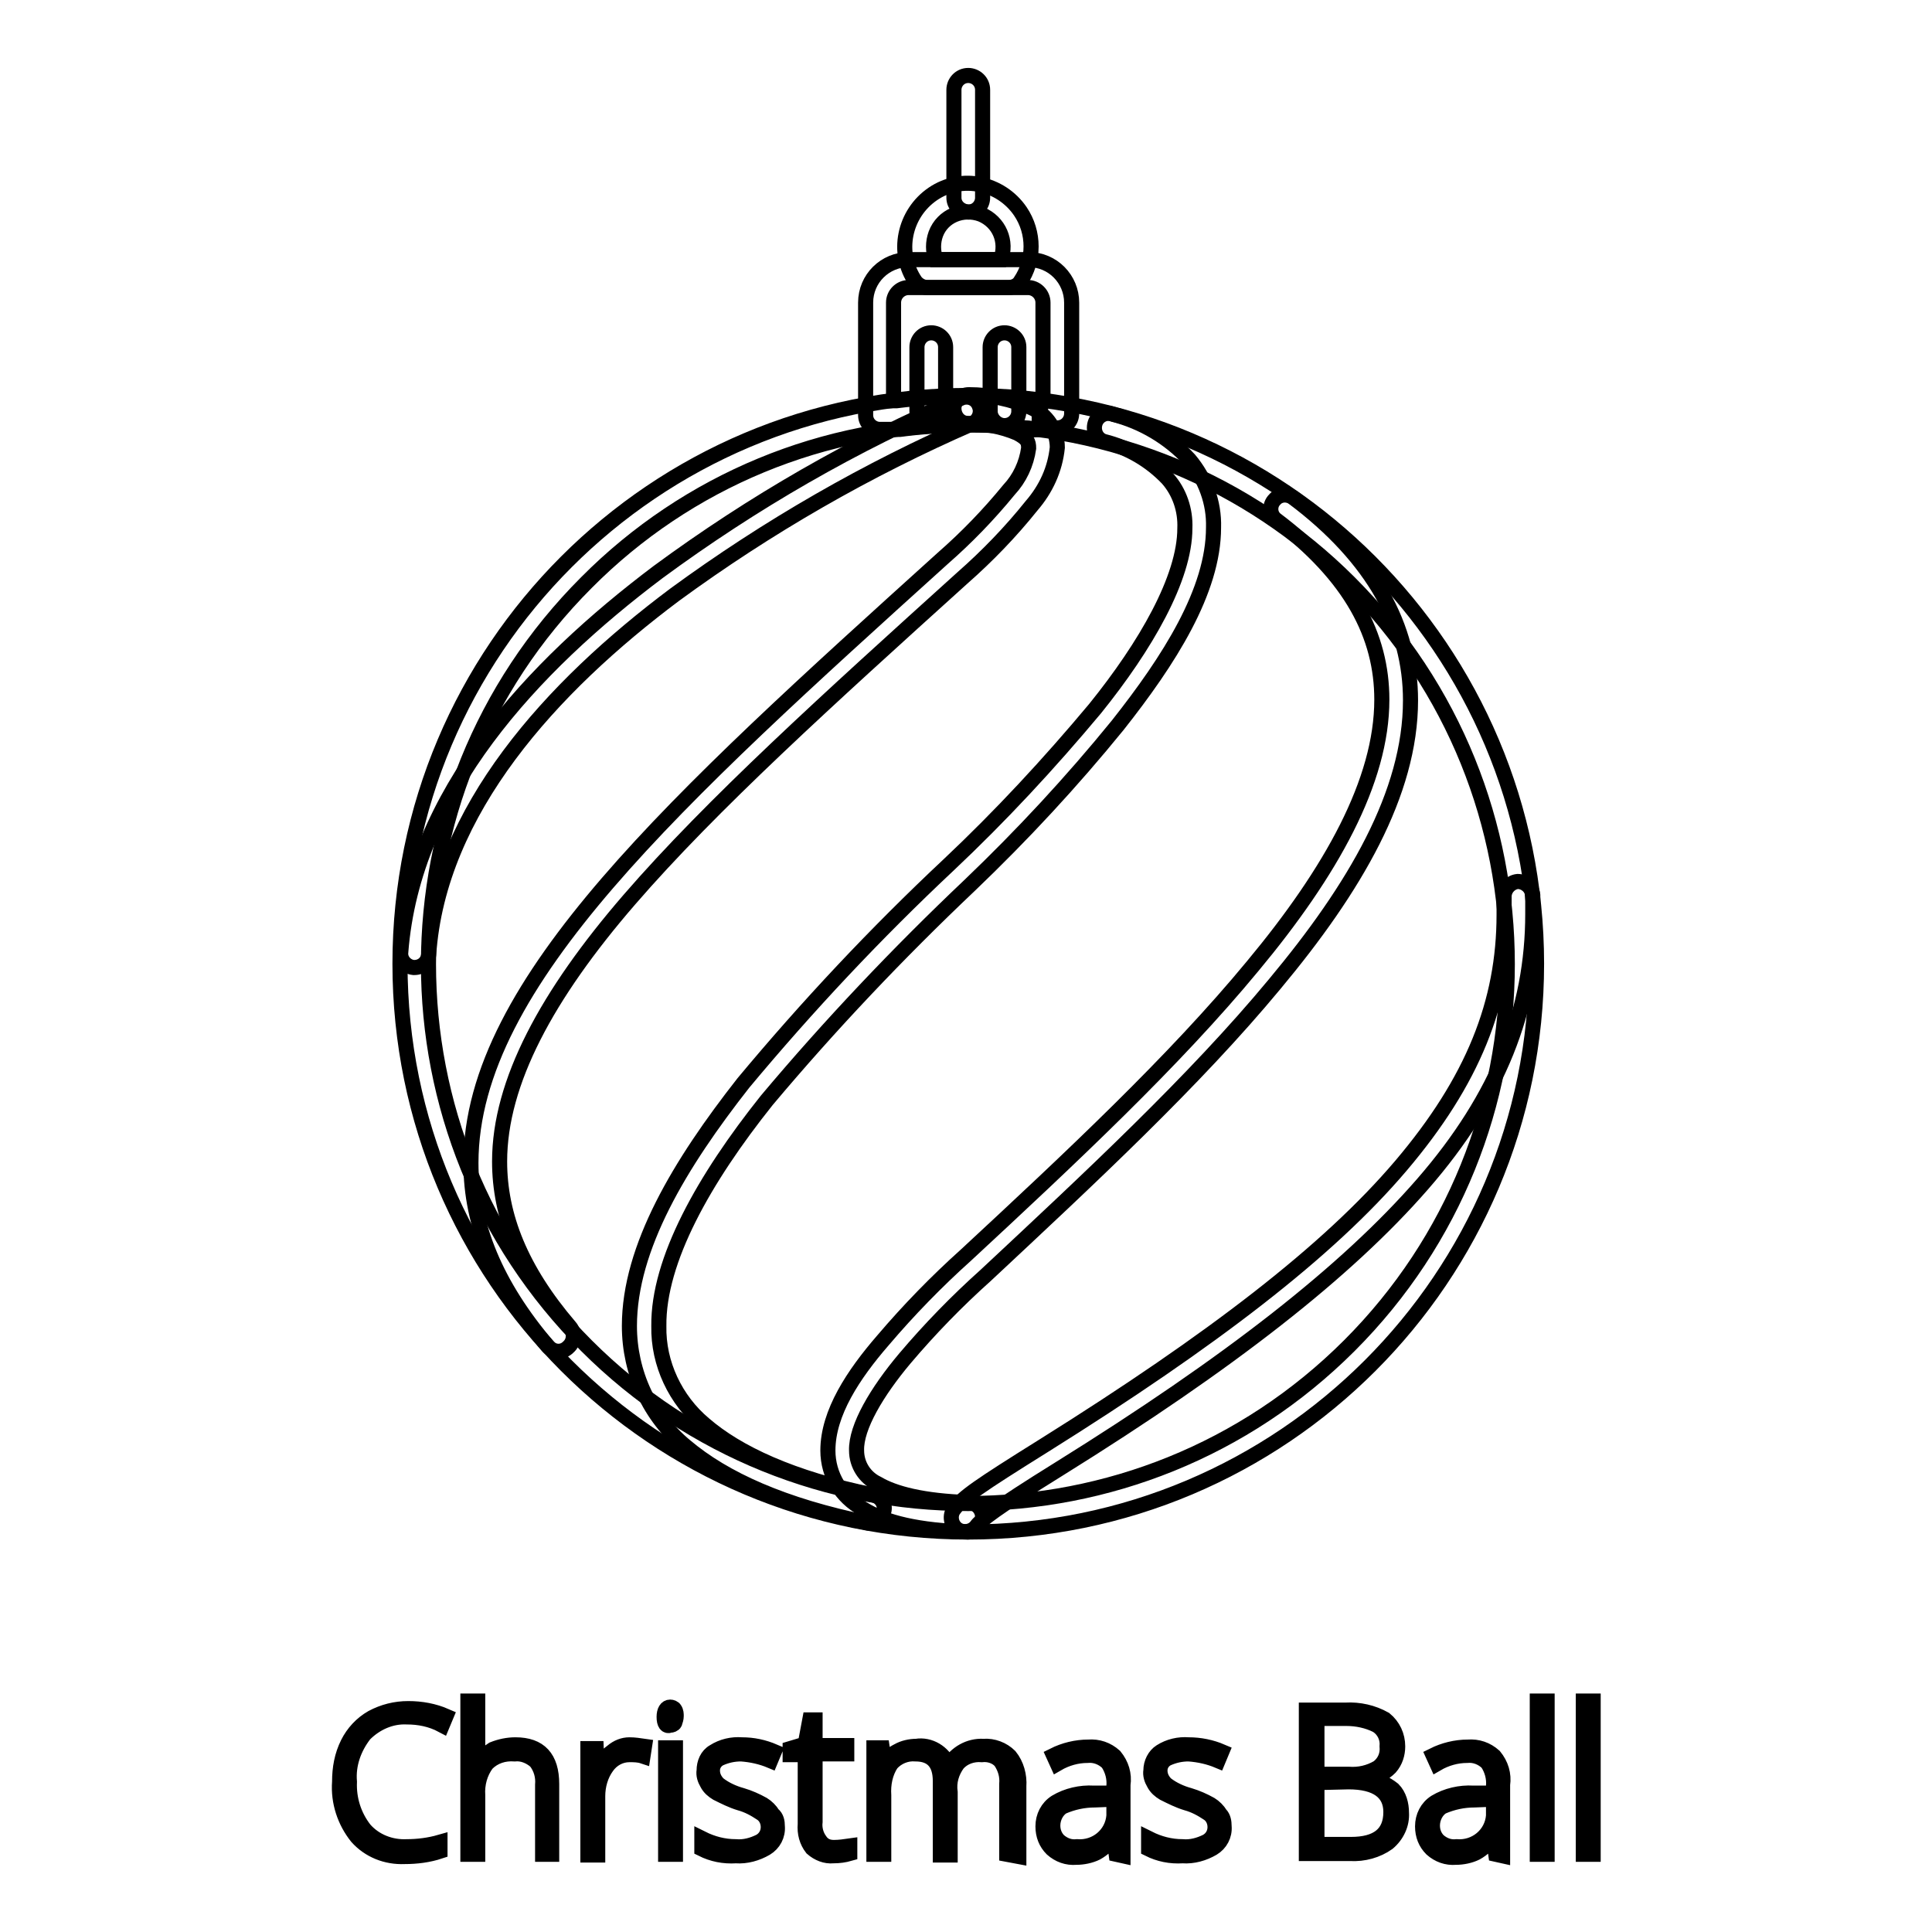
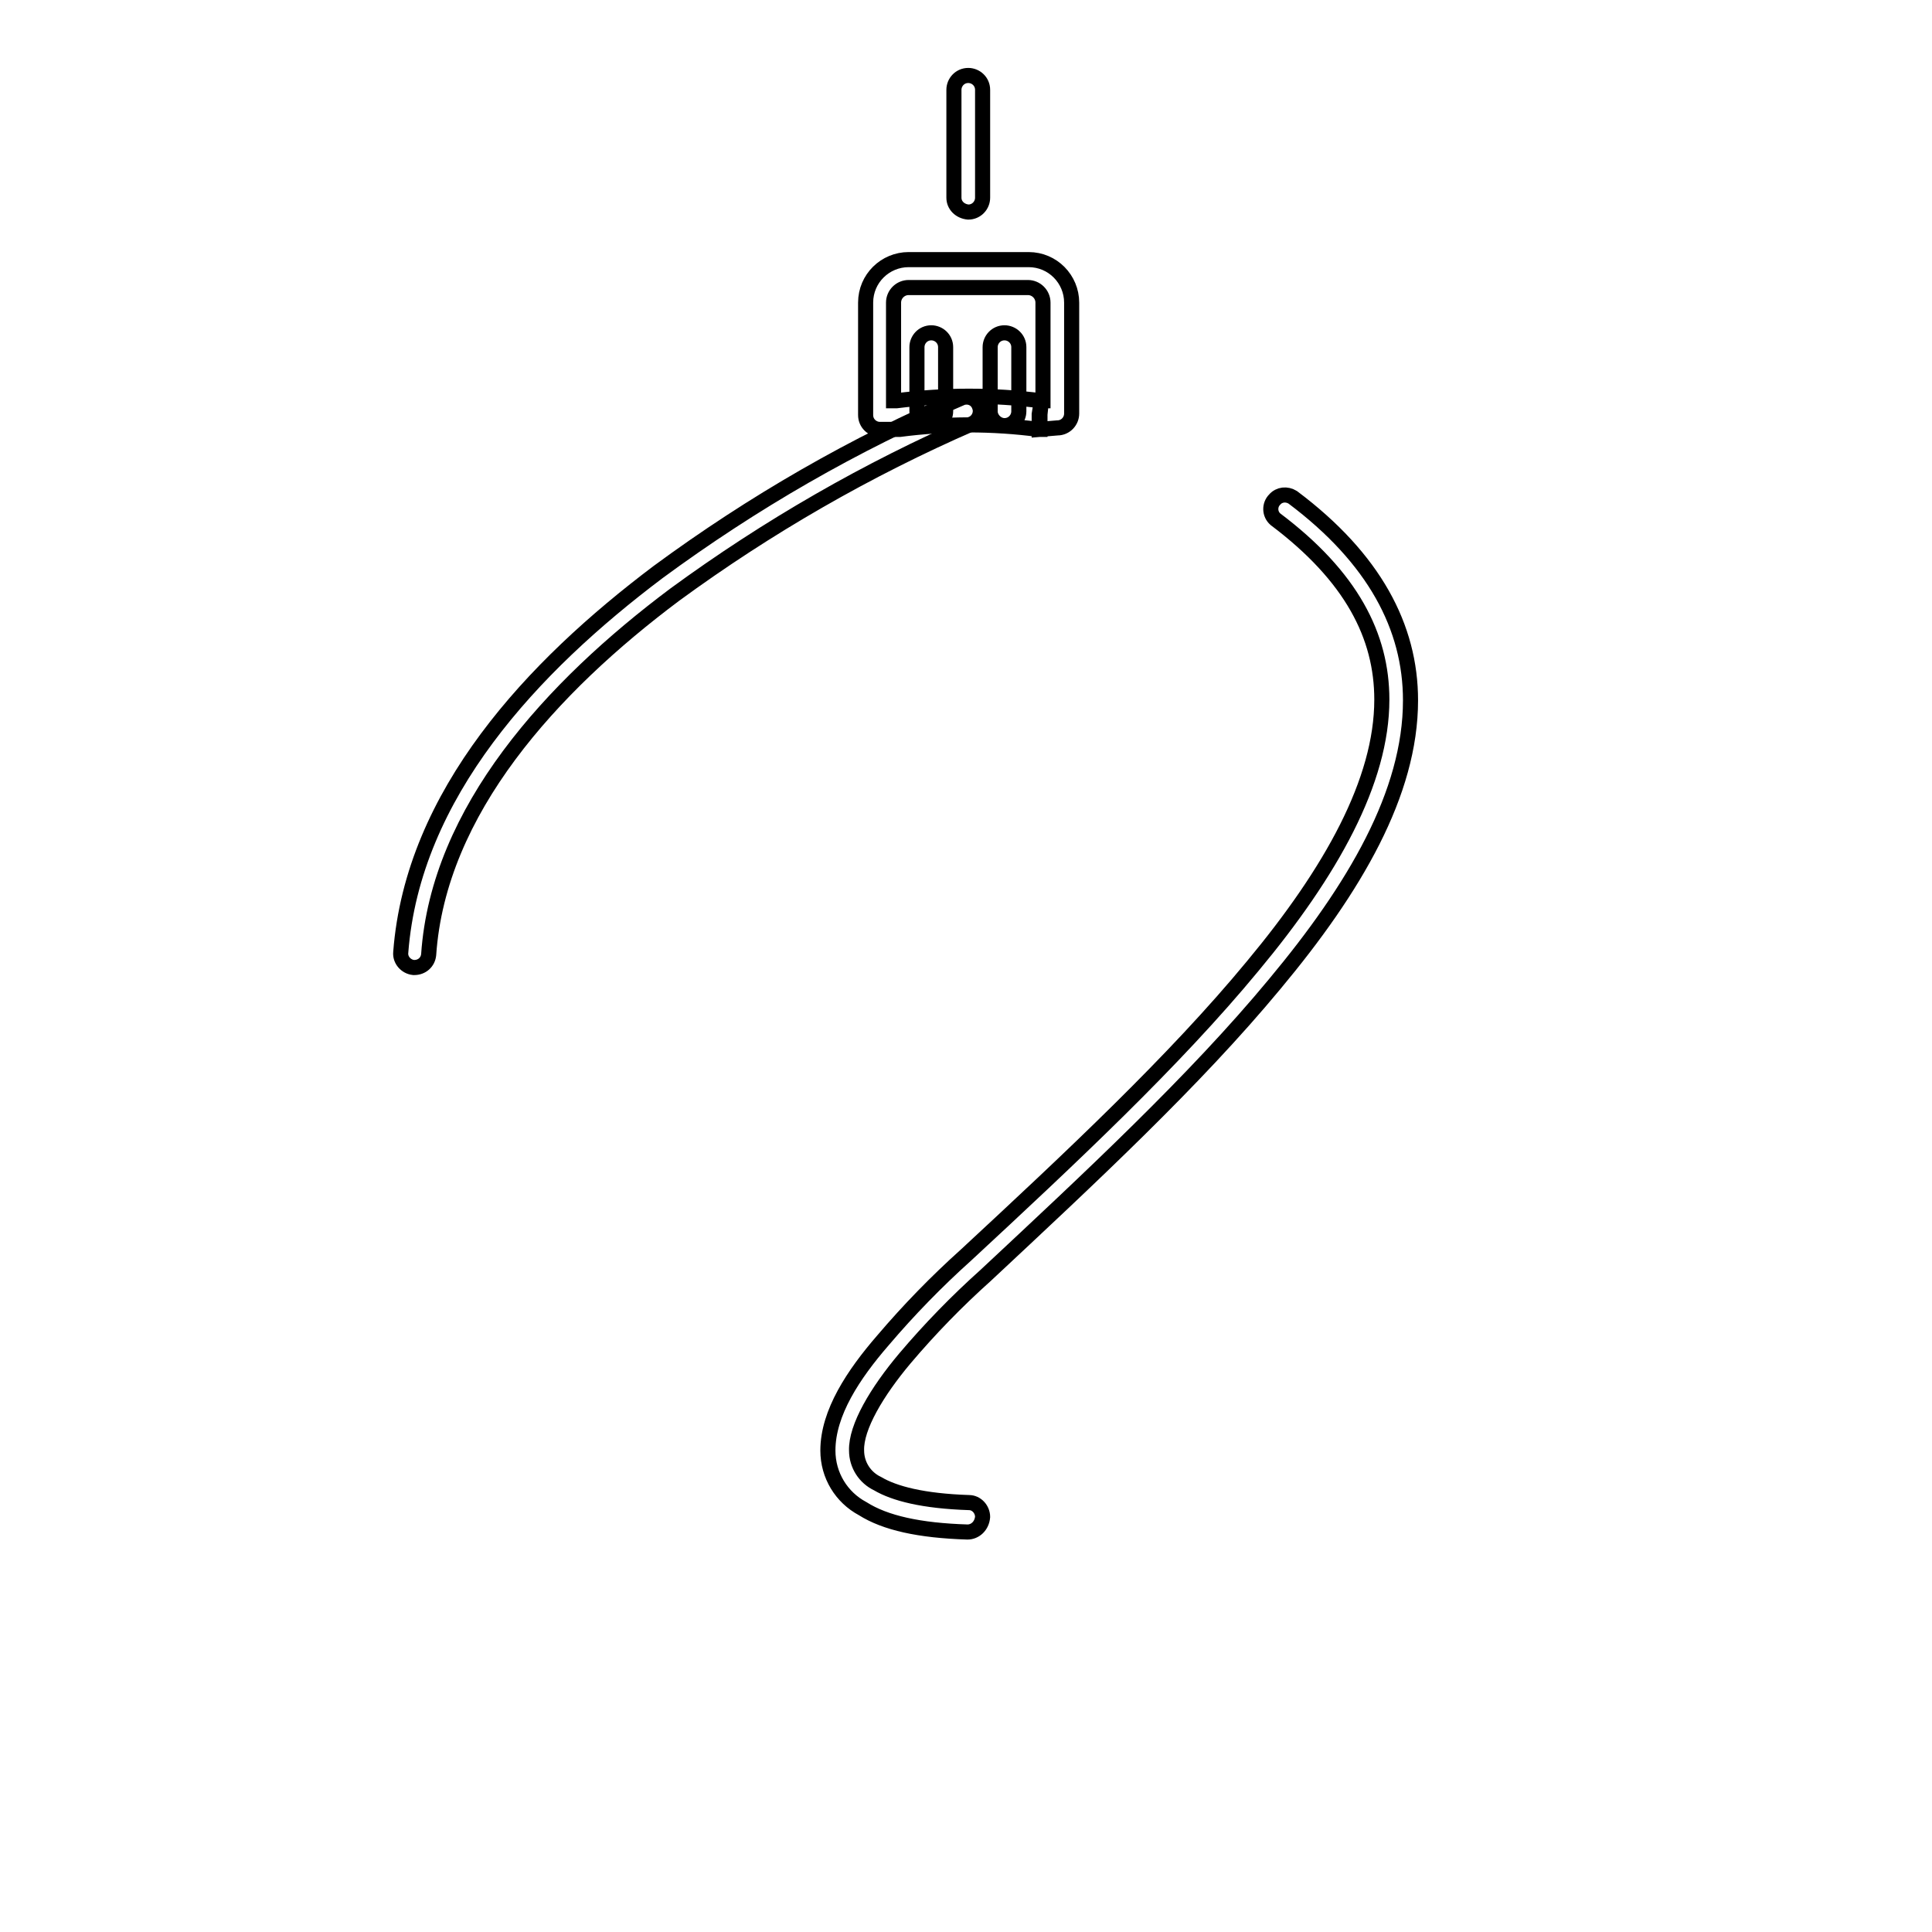
<svg xmlns="http://www.w3.org/2000/svg" version="1.1" x="0px" y="0px" viewBox="0 0 256 256" enable-background="new 0 0 256 256" xml:space="preserve">
  <g>
-     <path stroke-width="2" fill-opacity="0" stroke="#000000" d="M53.9,227.5c-2.1-0.1-4.1,0.8-5.6,2.3c-1.4,1.8-2.2,4-2,6.3c-0.1,2.3,0.6,4.5,2,6.3 c1.4,1.6,3.5,2.4,5.6,2.3c1.5,0,3-0.2,4.4-0.6v1.2c-1.5,0.5-3.1,0.7-4.7,0.7c-2.4,0.1-4.7-0.8-6.3-2.6c-1.6-2-2.5-4.6-2.3-7.3 c0-1.8,0.3-3.5,1.1-5.1c0.7-1.4,1.8-2.6,3.2-3.4c1.5-0.8,3.1-1.2,4.8-1.2c1.7,0,3.4,0.3,5,1l-0.5,1.2 C57.1,227.8,55.5,227.5,53.9,227.5z M71.9,245.7v-9.2c0.1-1.1-0.2-2.2-0.9-3.1c-0.8-0.7-1.8-1.1-2.8-1c-1.4-0.1-2.7,0.3-3.7,1.3 c-0.9,1.2-1.3,2.7-1.2,4.2v7.8h-1.3v-20.3h1.3v8.3c0.5-0.8,1.2-1.4,2-1.9c1-0.4,2-0.6,3-0.6c3.2,0,4.8,1.7,4.8,5.2v9.3H71.9z  M83.4,231.2c0.7,0,1.3,0.1,2,0.2l-0.2,1.3c-0.6-0.2-1.2-0.2-1.8-0.2c-1.2,0-2.3,0.6-3,1.6c-0.8,1.1-1.2,2.5-1.2,3.9v7.8h-1.3 v-14.1H79l0.1,2.6c0.5-0.9,1.2-1.6,2-2.2C81.8,231.5,82.6,231.2,83.4,231.2L83.4,231.2z M88,227.5c0-0.8,0.3-1.3,0.8-1.3 c0.2,0,0.5,0.1,0.6,0.3c0.2,0.3,0.2,0.6,0.2,0.9c0,0.3-0.1,0.6-0.2,0.9c-0.1,0.2-0.4,0.3-0.6,0.3C88.3,228.8,88,228.4,88,227.5z  M89.5,245.7h-1.3v-14.1h1.3V245.7z M103,242c0.1,1.2-0.5,2.3-1.5,2.9c-1.2,0.7-2.6,1.1-4,1c-1.6,0.1-3.1-0.2-4.5-0.9v-1.4 c1.4,0.7,2.9,1.1,4.5,1.1c1.1,0.1,2.2-0.2,3.2-0.7c0.7-0.4,1.1-1.1,1.1-1.9c0-0.7-0.3-1.4-0.9-1.8c-0.9-0.6-1.8-1.1-2.9-1.4 c-1-0.3-2-0.8-3-1.3c-0.5-0.3-1-0.7-1.3-1.3c-0.3-0.5-0.5-1.1-0.4-1.7c0-1,0.4-2,1.3-2.5c1.1-0.7,2.4-1,3.7-0.9 c1.5,0,2.9,0.3,4.3,0.9l-0.5,1.2c-1.2-0.5-2.5-0.8-3.9-0.9c-1,0-1.9,0.2-2.8,0.6c-0.6,0.3-1,0.9-1,1.6c0,0.7,0.3,1.3,0.8,1.8 c0.9,0.7,2,1.2,3.1,1.5c1,0.3,1.9,0.7,2.8,1.2c0.5,0.3,1,0.8,1.3,1.3C102.9,240.8,103,241.4,103,242L103,242z M110.5,244.8 c0.7,0,1.4-0.1,2.1-0.2v1c-0.7,0.2-1.4,0.3-2.2,0.3c-1,0.1-2-0.3-2.8-1c-0.7-0.9-1-2-0.9-3.2v-9.2h-2v-0.8l2-0.6l0.6-3.2h0.7v3.4 h4.2v1.1h-4.2v9c-0.1,0.8,0.1,1.7,0.6,2.4C109.1,244.6,109.8,244.8,110.5,244.8L110.5,244.8z M133.4,245.7v-9.3 c0.1-1.1-0.2-2.1-0.8-3c-0.6-0.7-1.6-1-2.5-0.9c-1.2-0.1-2.4,0.3-3.2,1.2c-0.8,1.1-1.2,2.4-1,3.8v8.3h-1.3V236 c0-2.4-1.1-3.6-3.3-3.6c-1.2-0.1-2.4,0.4-3.2,1.3c-0.8,1.2-1.1,2.7-1,4.2v7.8h-1.3v-14.1h1.1l0.3,2c0.4-0.7,1-1.2,1.8-1.6 c0.7-0.4,1.6-0.6,2.4-0.6c1.8-0.3,3.6,0.8,4.3,2.5c1-1.6,2.7-2.6,4.6-2.5c1.3-0.1,2.6,0.4,3.5,1.3c0.9,1.1,1.3,2.6,1.2,4v9.3 L133.4,245.7z M147.9,245.7l-0.3-2.2h-0.1c-0.6,0.8-1.3,1.5-2.2,2c-0.8,0.4-1.8,0.6-2.7,0.6c-1.2,0.1-2.3-0.3-3.2-1.1 c-0.8-0.8-1.2-1.8-1.2-3c0-1.3,0.6-2.5,1.7-3.2c1.5-0.9,3.3-1.3,5-1.2h2.7v-0.9c0.1-1.1-0.2-2.2-0.8-3.1c-0.7-0.7-1.7-1.1-2.7-1 c-1.4,0-2.8,0.4-4,1.1l-0.5-1.1c1.4-0.7,3-1.1,4.6-1.1c1.3-0.1,2.5,0.3,3.5,1.2c0.9,1.1,1.3,2.4,1.1,3.8v9.4L147.9,245.7z  M142.7,244.7c2.5,0.2,4.7-1.6,4.9-4.1c0-0.3,0-0.6,0-0.8v-1.4l-2.5,0.1c-1.5,0-2.9,0.3-4.3,0.9c-0.8,0.5-1.3,1.5-1.3,2.5 c0,0.8,0.3,1.5,0.8,2C141,244.5,141.8,244.8,142.7,244.7L142.7,244.7z M162.2,242c0.1,1.2-0.5,2.3-1.5,2.9c-1.2,0.7-2.6,1.1-4,1 c-1.6,0.1-3.1-0.2-4.5-0.9v-1.4c1.4,0.7,2.9,1.1,4.5,1.1c1.1,0.1,2.2-0.2,3.2-0.7c0.7-0.4,1.1-1.1,1.1-1.9c0-0.7-0.3-1.4-0.9-1.8 c-0.9-0.6-1.8-1.1-2.9-1.4c-1-0.3-2-0.8-3-1.3c-0.5-0.3-1-0.7-1.3-1.3c-0.3-0.5-0.5-1.1-0.4-1.7c0-1,0.5-2,1.3-2.5 c1.1-0.7,2.4-1,3.7-0.9c1.5,0,3,0.3,4.4,0.9l-0.5,1.2c-1.2-0.5-2.5-0.8-3.9-0.9c-1,0-1.9,0.2-2.8,0.6c-0.6,0.3-1,0.9-1,1.6 c0,0.7,0.3,1.3,0.8,1.8c0.9,0.7,2,1.2,3.1,1.5c1,0.3,1.9,0.7,2.8,1.2c0.5,0.3,1,0.8,1.3,1.3C162.1,240.8,162.2,241.4,162.2,242 L162.2,242z M173.1,226.6h5.2c1.8-0.1,3.6,0.3,5.2,1.2c1.1,0.9,1.7,2.2,1.7,3.6c0,1-0.3,2-1,2.8c-0.8,0.8-1.8,1.3-3,1.4 c1.2,0.2,2.4,0.7,3.4,1.5c0.8,0.8,1.1,2,1.1,3.1c0.1,1.5-0.6,3-1.8,4c-1.4,1-3.2,1.5-5,1.4h-5.8V226.6z M174.5,235.1h4.2 c1.4,0.1,2.7-0.2,3.9-0.9c0.9-0.7,1.3-1.7,1.2-2.8c0.1-1.1-0.4-2.2-1.4-2.8c-1.2-0.6-2.6-0.9-4-0.9h-3.9V235.1z M174.5,236.2v8.2 h4.5c3.5,0,5.3-1.4,5.3-4.3c0-2.6-1.9-4-5.6-4L174.5,236.2z M198.2,245.7l-0.3-2.2h-0.1c-0.6,0.8-1.3,1.5-2.2,2 c-0.8,0.4-1.8,0.6-2.7,0.6c-1.2,0.1-2.3-0.3-3.2-1.1c-0.8-0.8-1.2-1.8-1.2-3c0-1.3,0.6-2.5,1.7-3.2c1.5-0.9,3.3-1.3,5-1.2h2.7v-0.9 c0.1-1.1-0.2-2.2-0.8-3.1c-0.7-0.7-1.7-1.1-2.7-1c-1.4,0-2.8,0.4-4,1.1l-0.5-1.1c1.4-0.7,3-1.1,4.6-1.1c1.3-0.1,2.5,0.3,3.5,1.2 c0.9,1.1,1.3,2.4,1.1,3.8v9.4L198.2,245.7z M193,244.7c2.5,0.2,4.7-1.6,4.9-4.1c0-0.3,0-0.6,0-0.8v-1.4l-2.5,0.1 c-1.5,0-2.9,0.3-4.3,0.9c-0.8,0.5-1.3,1.5-1.3,2.5c0,0.8,0.3,1.5,0.8,2C191.3,244.5,192.1,244.8,193,244.7z M205,245.7h-1.3v-20.3 h1.3V245.7z M211.1,245.7h-1.3v-20.3h1.3V245.7z" />
    <path stroke-width="2" fill-opacity="0" stroke="#000000" d="M126.4,26.2V11.9c0-1,0.8-1.9,1.9-1.9c1,0,1.9,0.8,1.9,1.9c0,0,0,0,0,0v14.3c0,1-0.8,1.9-1.9,1.9 C127.2,28,126.4,27.2,126.4,26.2z M121.5,54.5V46c0-1,0.8-1.9,1.9-1.9c1,0,1.9,0.8,1.9,1.9c0,0,0,0,0,0v8.5c0,1-0.8,1.9-1.9,1.9 C122.4,56.4,121.5,55.5,121.5,54.5C121.5,54.5,121.5,54.5,121.5,54.5z M131.2,54.5V46c0-1,0.8-1.9,1.9-1.9c1,0,1.9,0.8,1.9,1.9 c0,0,0,0,0,0v8.5c0,1-0.8,1.9-1.9,1.9C132.1,56.4,131.2,55.5,131.2,54.5C131.2,54.5,131.2,54.5,131.2,54.5z" />
-     <path stroke-width="2" fill-opacity="0" stroke="#000000" d="M122.9,38.1c-0.6,0-1.2-0.3-1.6-0.8c-2.6-3.8-1.5-9,2.3-11.6s9-1.5,11.6,2.3c1.9,2.8,1.9,6.5,0,9.3 c-0.3,0.5-0.9,0.8-1.6,0.8H122.9z M132.6,34.4c0.9-2.4-0.2-5-2.6-6c-2.4-0.9-5.1,0.2-6,2.6c-0.4,1.1-0.4,2.3,0,3.4H132.6z  M53,127.7c0-41.6,33.7-75.3,75.3-75.3c41.6,0,75.3,33.7,75.3,75.3c0,41.6-33.7,75.3-75.3,75.3l0,0C86.7,203,53,169.3,53,127.7 L53,127.7z M77.7,77.2c-27.9,27.9-27.9,73.2,0,101.1c27.9,27.9,73.2,27.9,101.1,0c27.9-27.9,27.9-73.2,0-101.1 c-13.4-13.4-31.6-20.9-50.6-20.9C109.3,56.2,91.1,63.7,77.7,77.2L77.7,77.2z" />
-     <path stroke-width="2" fill-opacity="0" stroke="#000000" d="M126.8,202.6c-0.8-0.6-1-1.8-0.4-2.6c1.3-1.7,3.2-3,12-8.5c22.2-13.9,37.6-25.7,47.2-37 s13.7-21.7,13.7-33.3v-2.4c0-1,0.8-1.9,1.8-2c1,0,1.9,0.8,2,1.8l0,0v2.5c0,12.6-4.5,24.2-14.6,35.8c-10.1,11.6-25.6,23.7-48.1,37.7 c-8.7,5.4-10.5,6.9-11,7.6C128.8,203,127.6,203.2,126.8,202.6L126.8,202.6z M115,201.8c-11.2-2.3-19-5.8-24.2-10.2 c-4.7-3.9-7.4-9.7-7.4-15.9c0-10.4,6.7-21.5,15.1-32.2c8.5-10.2,17.5-19.8,27.2-28.9c6.9-6.5,13.3-13.4,19.4-20.7 C151.8,85.6,157,76.6,157,70c0.1-2.4-0.7-4.8-2.3-6.6c-2.3-2.4-5.2-4.1-8.4-4.9c-1-0.3-1.5-1.4-1.2-2.4s1.4-1.6,2.4-1.2l0,0 c3.9,1,7.4,3.1,10.1,6c2.1,2.5,3.3,5.7,3.2,9c0,8.4-5.9,17.6-12.7,26.2c-6.1,7.5-12.6,14.5-19.6,21.2c-9.5,9-18.5,18.5-26.9,28.5 c-8.3,10.4-14.4,21.2-14.3,29.9c-0.1,5,2.2,9.8,6,13c4.4,3.8,11.6,7.2,22.4,9.4c1,0.2,1.7,1.2,1.4,2.2c-0.2,0.9-0.9,1.5-1.8,1.5 H115z M72.6,178.4c-6.9-8.1-10.2-16.1-10.2-24.3c0-12.1,7-24.2,18.1-37.1C91.7,104,107.2,90,124.9,74c3.2-2.8,6.1-5.8,8.8-9.1 c1.4-1.5,2.3-3.4,2.6-5.5c0-0.9-0.2-1.3-1.5-2c-2.1-0.9-4.4-1.3-6.6-1.3c-1,0-1.8-0.9-1.8-2c0-1,0.9-1.8,2-1.8l0,0 c2.8,0,5.6,0.6,8.2,1.7c2.1,0.9,3.5,3,3.5,5.3c-0.3,2.9-1.5,5.5-3.4,7.7c-2.8,3.5-5.9,6.7-9.2,9.6c-17.7,16-33.2,30-44.1,42.6 c-10.9,12.6-17.2,24.2-17.2,34.7c0,7.2,2.8,14.3,9.3,21.9c0.7,0.8,0.6,2-0.2,2.7C74.5,179.3,73.3,179.2,72.6,178.4L72.6,178.4z" />
    <path stroke-width="2" fill-opacity="0" stroke="#000000" d="M54.8,128.2c-1-0.1-1.8-1-1.7-2c0,0,0,0,0,0c1.6-21,17.5-37.9,34.1-50.4c12.5-9.2,26-17,40.3-23.1 c1-0.3,2,0.2,2.3,1.2c0.3,0.8-0.1,1.8-0.9,2.2c-14,6.1-27.2,13.7-39.5,22.7C73.1,91,58.1,107.4,56.8,126.5c-0.1,1-0.9,1.7-1.9,1.7 H54.8z M128.2,203c-6.4-0.2-10.9-1.2-13.9-3.1c-2.8-1.5-4.6-4.4-4.6-7.7c0-5,3.4-10.1,7.3-14.6c3.4-4,7.1-7.8,11-11.3 c13.8-12.8,27.6-25.7,38-38.3c10.4-12.5,17.1-24.5,17.1-35.3c0-8.4-4-16.3-14.1-23.9c-0.8-0.7-0.8-1.9-0.1-2.6 c0.6-0.7,1.6-0.8,2.4-0.3c10.8,8.1,15.6,17.2,15.6,26.9c0,12.3-7.4,24.9-18,37.6c-10.6,12.8-24.6,25.8-38.3,38.6 c-3.8,3.4-7.4,7.1-10.7,11c-3.7,4.4-6.5,9.1-6.4,12.2c0,1.9,1.1,3.6,2.8,4.4c2.2,1.3,6,2.3,12.1,2.5c1,0,1.8,0.9,1.8,1.9 C130.1,202.2,129.2,203,128.2,203L128.2,203z" />
    <path stroke-width="2" fill-opacity="0" stroke="#000000" d="M137.7,56.9v-2L138,53l-0.2,1.9V56.9h-0.2c-6.1-0.8-12.3-0.8-18.4,0h-2.6c-1,0-1.9-0.8-1.9-1.9V40.1 c0-3.2,2.6-5.7,5.7-5.7l0,0h15.9c3.2,0,5.7,2.6,5.7,5.7l0,0v14.7c0,1-0.8,1.9-1.9,1.9L137.7,56.9z M138.2,53.1v-13c0-1.1-0.9-2-2-2 h-15.8c-1.1,0-2,0.9-2,2l0,0v13h0.4c6.4-0.8,12.8-0.8,19.1,0L138.2,53.1z" />
  </g>
</svg>